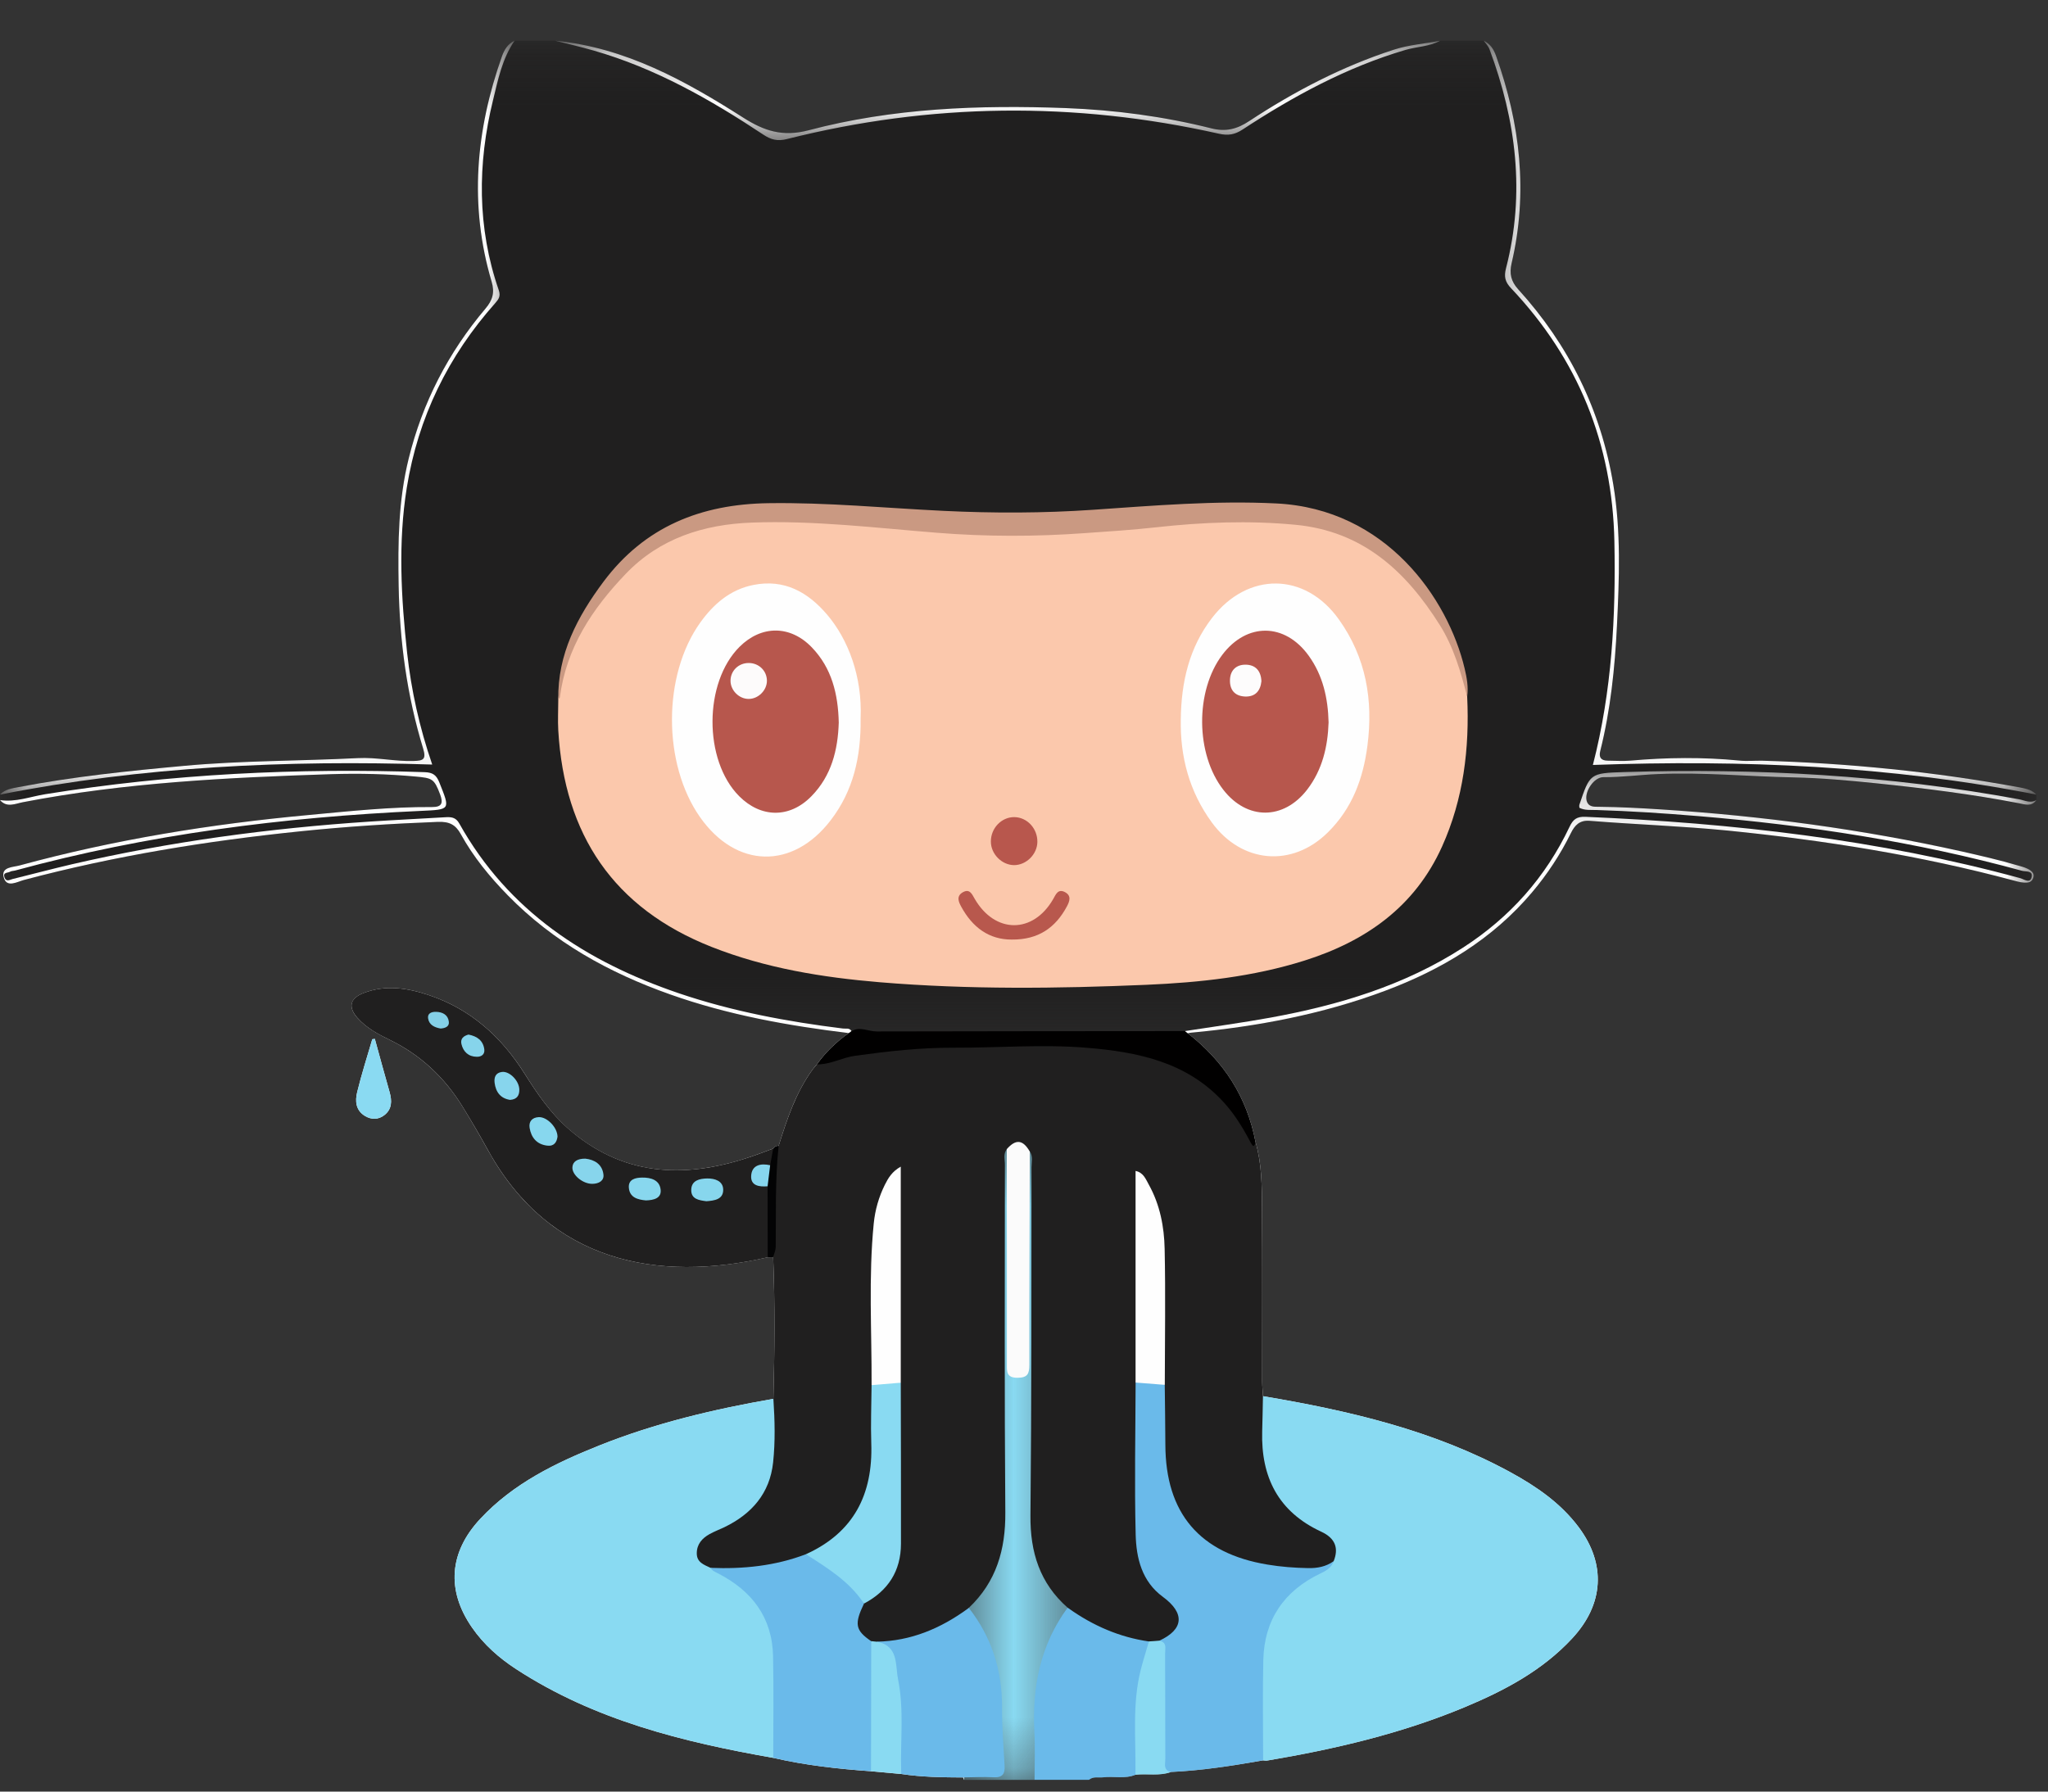
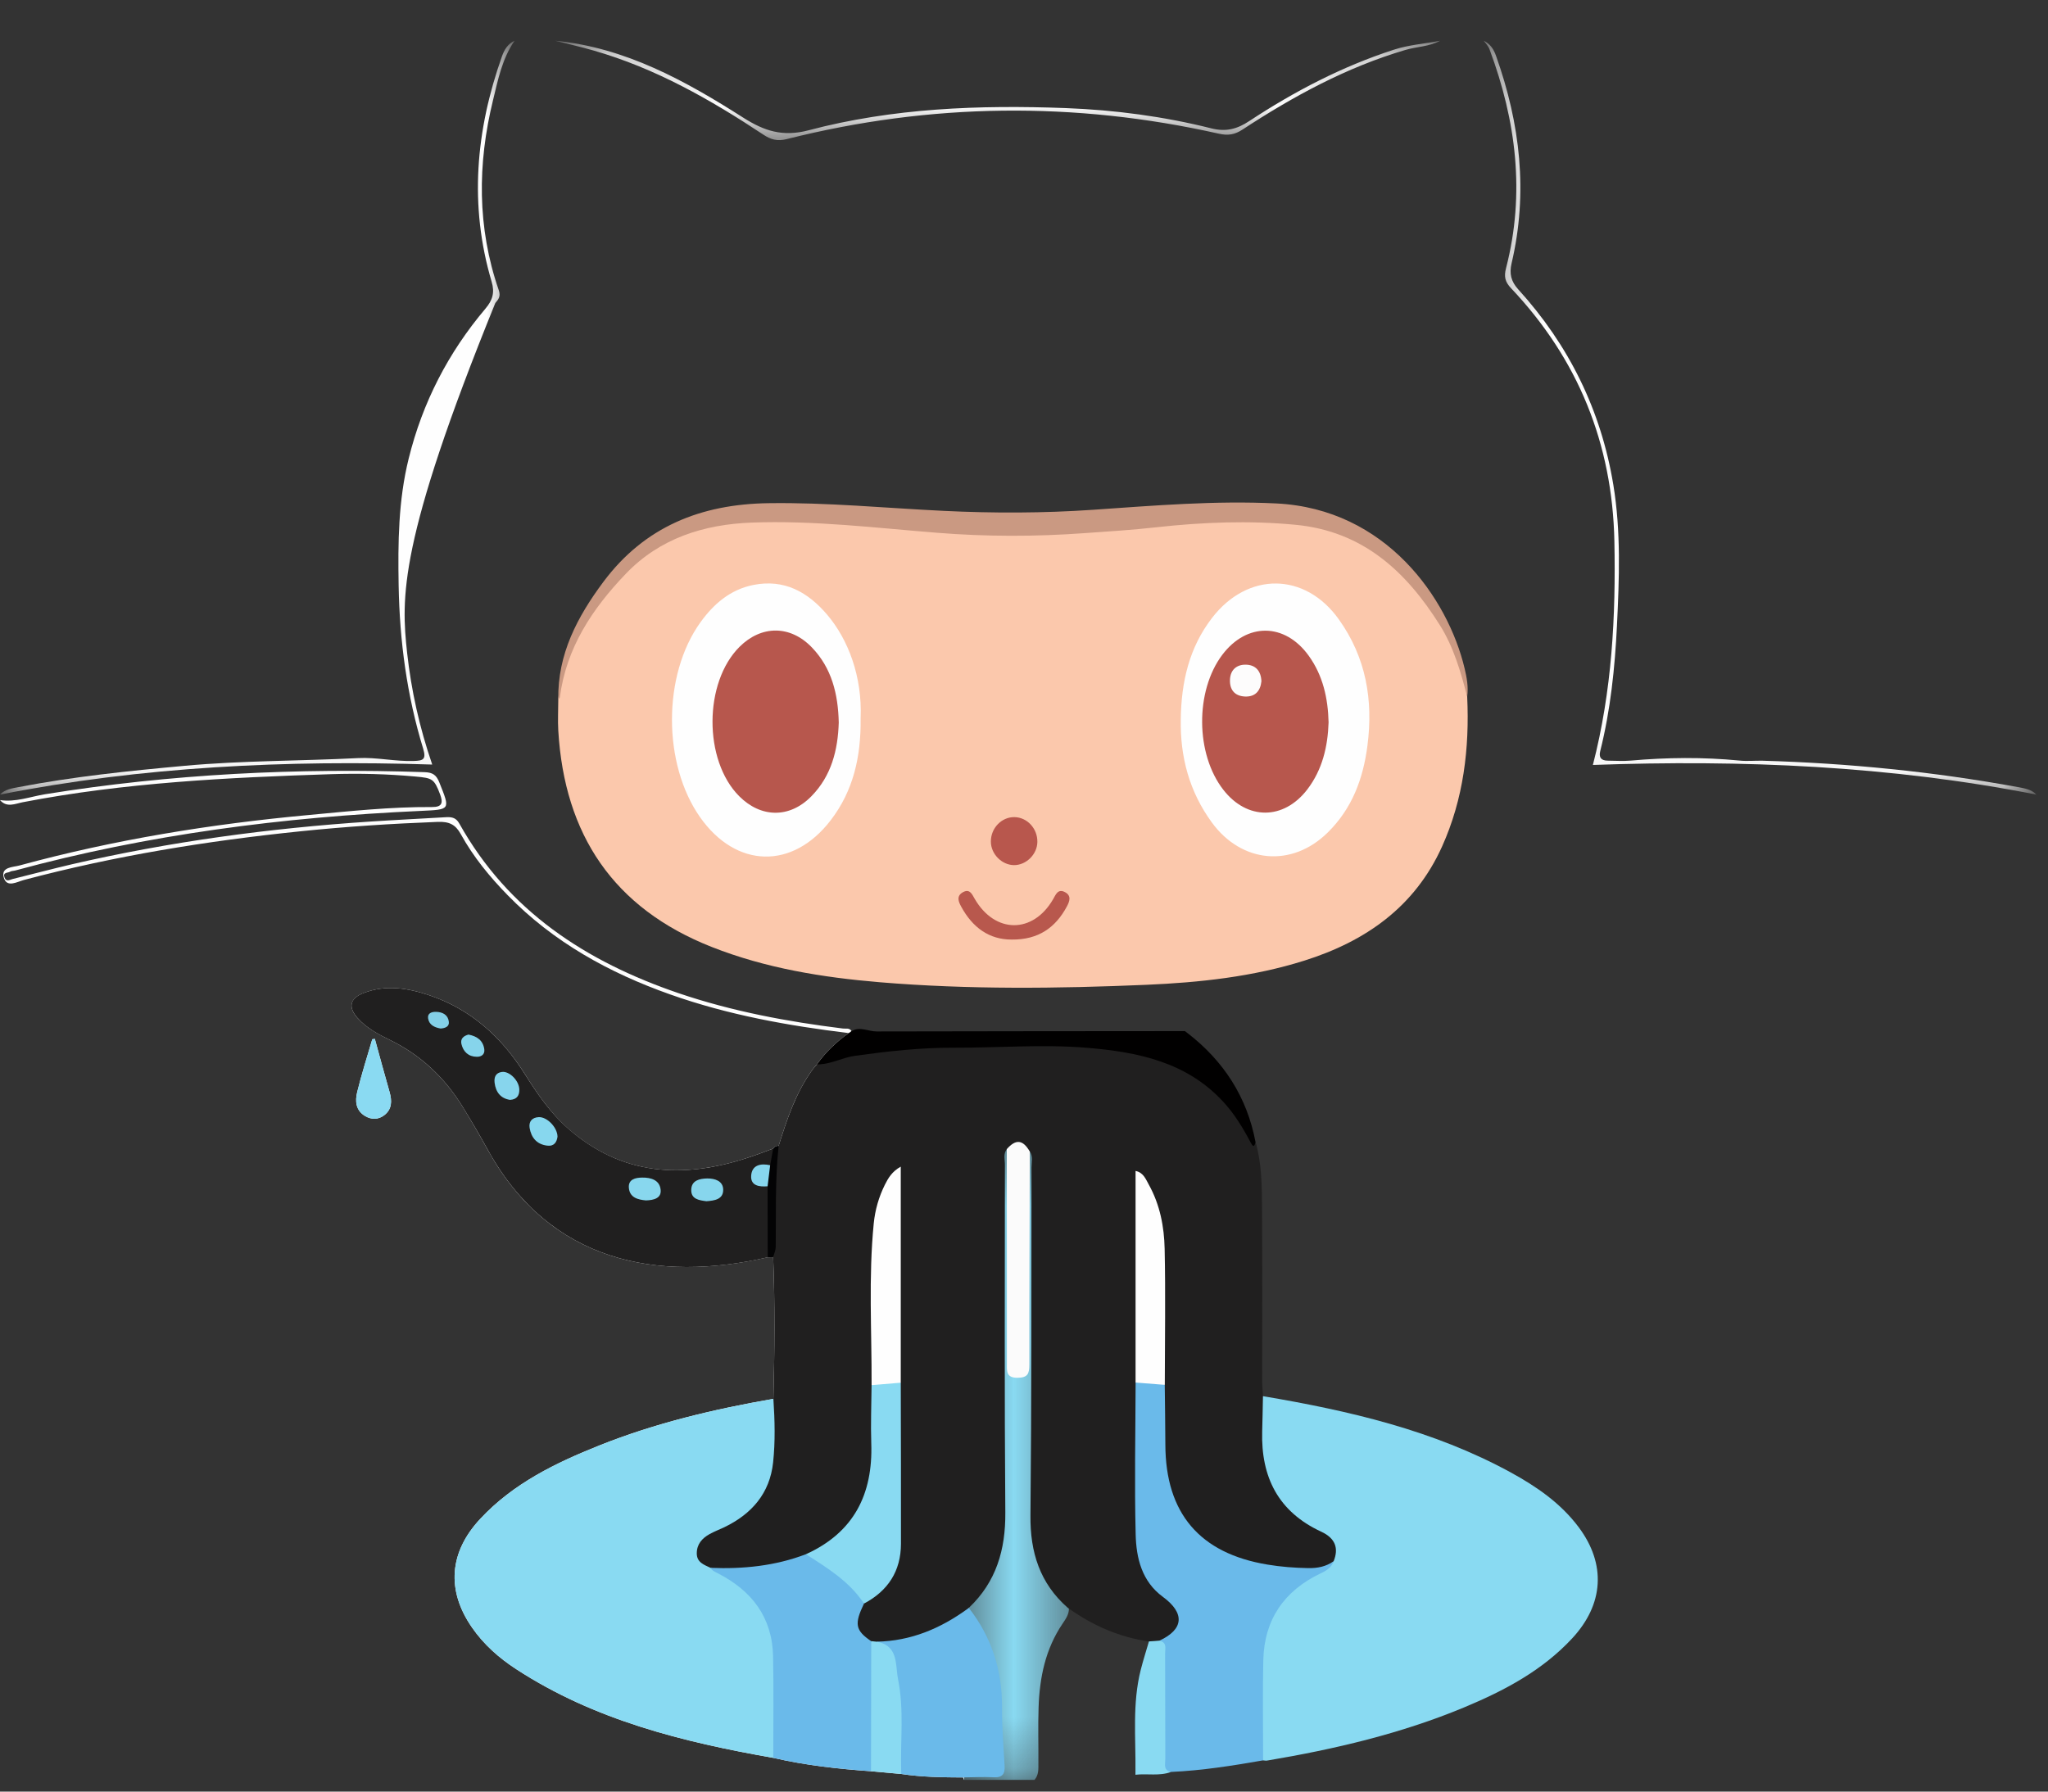
<svg xmlns="http://www.w3.org/2000/svg" xmlns:xlink="http://www.w3.org/1999/xlink" width="40" height="35" viewBox="0 0 40 35">
  <rect x="0" y="0" width="40" height="35" fill="#333333" stroke="none" />
  <defs>
    <polygon id="github-color-icon@3x-a" points="0 .23 39.773 .23 39.773 19.673 0 19.673" />
    <polygon id="github-color-icon@3x-c" points=".586 .177 19.091 .177 19.091 19.886 .586 19.886" />
    <polygon id="github-color-icon@3x-e" points=".343 .23 11.136 .23 11.136 14.957 .343 14.957" />
    <polygon id="github-color-icon@3x-g" points="0 .23 10.05 .23 10.05 14.957 0 14.957" />
    <polygon id="github-color-icon@3x-i" points=".505 .23 17.787 .23 17.787 2.171 .505 2.171" />
    <polygon id="github-color-icon@3x-k" points=".519 .396 2.582 .396 2.582 12.727 .519 12.727" />
  </defs>
  <g fill="none" fill-rule="evenodd">
    <g transform="translate(0 .566)">
      <mask id="github-color-icon@3x-b" fill="#fff">
        <use xlink:href="#github-color-icon@3x-a" />
      </mask>
-       <path fill="#201F1F" d="M39.773,14.957 L39.773,15.064 C39.681,15.199 39.547,15.148 39.433,15.126 C38.51,14.949 37.58,14.832 36.646,14.736 C36.11,14.681 35.57,14.632 35.032,14.622 C34.148,14.603 33.264,14.518 32.378,14.556 C32.025,14.571 31.673,14.619 31.319,14.616 C31.133,14.614 30.942,14.899 30.989,15.077 C31.024,15.203 31.136,15.195 31.229,15.195 C31.636,15.199 32.042,15.222 32.448,15.247 C34.422,15.374 36.376,15.636 38.307,16.067 C38.679,16.15 39.05,16.235 39.416,16.343 C39.5,16.369 39.588,16.386 39.661,16.442 C39.707,16.477 39.731,16.519 39.713,16.579 C39.696,16.634 39.66,16.668 39.599,16.675 C39.51,16.684 39.425,16.661 39.338,16.638 C37.502,16.146 35.635,15.848 33.746,15.661 C32.846,15.571 31.945,15.541 31.046,15.469 C30.851,15.454 30.756,15.557 30.68,15.712 C30.475,16.127 30.223,16.512 29.925,16.864 C29.149,17.783 28.156,18.379 27.044,18.792 C25.824,19.247 24.556,19.488 23.264,19.609 C23.242,19.61 23.22,19.614 23.199,19.62 L23.198,19.62 C23.184,19.624 23.168,19.628 23.153,19.632 L23.152,19.632 C23.129,19.639 23.107,19.644 23.082,19.647 C21.032,19.681 18.982,19.682 16.932,19.647 C16.854,19.646 16.774,19.635 16.695,19.631 C16.664,19.627 16.632,19.623 16.601,19.619 C16.592,19.618 16.585,19.617 16.576,19.616 C15.392,19.472 14.221,19.262 13.09,18.862 C11.897,18.439 10.811,17.839 9.919,16.926 C9.565,16.565 9.244,16.173 8.999,15.728 C8.897,15.541 8.771,15.482 8.552,15.49 C7.658,15.524 6.766,15.581 5.877,15.673 C4.049,15.86 2.241,16.153 0.463,16.626 C0.333,16.661 0.132,16.783 0.074,16.579 C0.014,16.369 0.251,16.377 0.38,16.342 C2.232,15.837 4.119,15.533 6.027,15.356 C6.83,15.281 7.631,15.195 8.437,15.201 C8.636,15.202 8.658,15.118 8.595,14.952 C8.48,14.646 8.444,14.634 8.114,14.604 C7.566,14.555 7.016,14.54 6.468,14.558 C4.45,14.623 2.434,14.723 0.445,15.106 C0.298,15.135 0.134,15.22 0,15.064 L0,14.957 C0.098,14.852 0.232,14.836 0.362,14.811 C1.433,14.606 2.514,14.494 3.599,14.394 C4.728,14.291 5.862,14.302 6.992,14.244 C7.355,14.225 7.714,14.312 8.079,14.3 C8.265,14.295 8.328,14.271 8.266,14.063 C7.947,13.023 7.805,11.958 7.786,10.87 C7.772,10.035 7.78,9.208 7.982,8.393 C8.252,7.298 8.755,6.322 9.481,5.463 C9.622,5.297 9.666,5.15 9.602,4.936 C9.16,3.445 9.292,1.978 9.806,0.53 C9.853,0.399 9.921,0.29 10.05,0.23 L10.847,0.23 C12.218,0.364 13.386,1.012 14.515,1.731 C14.927,1.993 15.289,2.112 15.791,1.98 C17.439,1.545 19.13,1.482 20.823,1.546 C21.778,1.583 22.728,1.708 23.657,1.941 C23.944,2.014 24.164,1.956 24.401,1.799 C25.283,1.218 26.213,0.732 27.224,0.405 C27.521,0.308 27.827,0.289 28.128,0.23 L28.979,0.23 C29.109,0.291 29.176,0.399 29.222,0.53 C29.691,1.852 29.849,3.198 29.523,4.578 C29.476,4.781 29.513,4.932 29.652,5.086 C30.643,6.176 31.27,7.448 31.51,8.903 C31.661,9.819 31.626,10.74 31.581,11.66 C31.541,12.484 31.456,13.302 31.255,14.105 C31.225,14.227 31.268,14.292 31.398,14.294 C31.549,14.295 31.701,14.306 31.85,14.293 C32.558,14.23 33.264,14.223 33.971,14.292 C34.12,14.308 34.272,14.292 34.422,14.295 C36.099,14.343 37.762,14.509 39.411,14.81 C39.54,14.835 39.675,14.852 39.773,14.957" mask="url(#github-color-icon@3x-b)" />
    </g>
    <g transform="translate(20.682 14.884)">
      <mask id="github-color-icon@3x-d" fill="#fff">
        <use xlink:href="#github-color-icon@3x-c" />
      </mask>
-       <path fill="#FEFEFE" d="M10.307,0.759 C10.342,0.885 10.454,0.877 10.547,0.877 C10.953,0.881 11.36,0.903 11.766,0.929 C13.74,1.056 15.694,1.317 17.626,1.748 C17.997,1.832 18.369,1.917 18.734,2.025 C18.818,2.051 18.906,2.068 18.979,2.124 C19.025,2.158 19.05,2.2 19.031,2.261 C19.014,2.316 18.978,2.35 18.918,2.357 C18.828,2.367 18.742,2.343 18.657,2.32 C16.821,1.827 14.953,1.531 13.064,1.342 C12.164,1.253 11.264,1.223 10.364,1.151 C10.169,1.136 10.074,1.239 9.998,1.394 C9.794,1.808 9.541,2.193 9.243,2.546 C8.468,3.465 7.473,4.06 6.362,4.475 C5.143,4.93 3.875,5.17 2.582,5.29 C2.56,5.292 2.538,5.296 2.517,5.302 C3.217,5.845 3.673,6.543 3.84,7.426 C3.963,7.846 3.963,8.278 3.967,8.708 C3.976,9.839 3.969,10.97 3.97,12.101 C3.97,12.198 3.98,12.295 3.986,12.391 C5.664,12.675 7.313,13.055 8.823,13.88 C9.329,14.157 9.801,14.481 10.155,14.955 C10.689,15.673 10.644,16.456 10.026,17.122 C9.439,17.755 8.697,18.145 7.917,18.47 C6.68,18.985 5.384,19.287 4.066,19.51 C4.041,19.515 4.014,19.508 3.988,19.506 C3.392,19.61 2.794,19.705 2.189,19.733 L2.188,19.733 C1.962,19.816 1.725,19.76 1.495,19.786 C1.291,19.871 1.076,19.812 0.867,19.837 C0.773,19.847 0.671,19.815 0.586,19.886 C0.622,19.727 0.756,19.764 0.858,19.757 C1.067,19.742 1.276,19.766 1.482,19.723 C1.487,19.723 1.491,19.722 1.495,19.721 C1.509,19.718 1.522,19.716 1.538,19.714 C1.704,19.691 1.873,19.713 2.038,19.697 C2.059,19.695 2.081,19.692 2.103,19.689 C2.129,19.684 2.154,19.679 2.18,19.672 C2.771,19.622 3.357,19.528 3.943,19.446 L3.945,19.446 C3.959,19.443 3.973,19.441 3.988,19.439 C4.913,19.312 5.818,19.099 6.711,18.825 C7.562,18.565 8.385,18.243 9.136,17.763 C9.571,17.485 9.965,17.162 10.235,16.706 C10.576,16.135 10.505,15.59 10.145,15.063 C9.785,14.535 9.264,14.198 8.716,13.902 C7.342,13.16 5.846,12.806 4.327,12.517 C4.222,12.497 4.106,12.495 4.019,12.431 C4.008,12.423 3.996,12.414 3.986,12.402 C3.968,12.384 3.952,12.361 3.938,12.334 C3.896,12.205 3.906,12.07 3.906,11.938 C3.906,11.088 3.899,10.238 3.908,9.387 C3.914,8.771 3.869,8.158 3.803,7.547 C3.803,7.543 3.802,7.537 3.801,7.533 C3.8,7.522 3.797,7.511 3.795,7.5 C3.63,6.67 3.233,5.972 2.573,5.428 C2.534,5.394 2.491,5.362 2.471,5.314 L2.471,5.314 C2.465,5.298 2.461,5.28 2.461,5.259 C3.018,5.172 3.577,5.097 4.132,4.996 C5.462,4.753 6.744,4.37 7.893,3.628 C8.807,3.038 9.506,2.255 9.972,1.27 C10.043,1.12 10.115,1.067 10.284,1.073 C13.156,1.195 16,1.515 18.781,2.273 C18.848,2.292 18.973,2.386 18.999,2.245 C19.023,2.121 18.883,2.147 18.809,2.127 C16.737,1.559 14.624,1.237 12.486,1.059 C11.824,1.004 11.162,0.961 10.498,0.94 C10.387,0.936 10.269,0.951 10.165,0.896 C10.165,0.873 10.16,0.854 10.165,0.838 C10.371,0.227 10.371,0.22 11.035,0.199 C13.627,0.118 16.203,0.259 18.758,0.732 C18.864,0.752 18.977,0.816 19.091,0.745 C18.999,0.881 18.865,0.83 18.751,0.808 C17.829,0.63 16.898,0.514 15.964,0.418 C15.428,0.363 14.888,0.314 14.35,0.303 C13.466,0.285 12.582,0.2 11.696,0.238 C11.343,0.252 10.992,0.301 10.637,0.298 C10.451,0.295 10.26,0.58 10.307,0.759" mask="url(#github-color-icon@3x-d)" />
    </g>
    <path fill="#FEFEFE" d="M7.609,21.334 C7.658,21.507 7.658,21.67 7.503,21.788 C7.389,21.874 7.257,21.878 7.13,21.802 C6.945,21.691 6.934,21.508 6.976,21.335 C7.061,20.987 7.171,20.646 7.271,20.303 C7.287,20.3 7.304,20.298 7.321,20.295 C7.416,20.642 7.51,20.988 7.609,21.334" />
    <path fill="#FEFEFE" d="M18.823,34.77 C18.821,34.754 18.818,34.739 18.814,34.724 C18.409,34.722 18.005,34.717 17.603,34.656 C17.406,34.638 17.209,34.621 17.012,34.603 C16.37,34.556 15.731,34.487 15.103,34.341 C13.337,34.031 11.611,33.604 10.082,32.608 C9.747,32.39 9.448,32.126 9.219,31.795 C8.714,31.066 8.774,30.32 9.381,29.671 C10.026,28.979 10.852,28.579 11.711,28.236 C12.805,27.799 13.947,27.529 15.105,27.328 C15.129,26.405 15.137,25.483 15.101,24.561 C15.065,24.561 15.029,24.562 14.994,24.562 C12.84,25.057 10.744,24.659 9.534,22.476 C9.372,22.182 9.203,21.892 9.027,21.607 C8.678,21.046 8.213,20.609 7.617,20.317 C7.385,20.204 7.158,20.083 6.983,19.888 C6.794,19.675 6.834,19.502 7.103,19.399 C7.531,19.234 7.957,19.3 8.375,19.44 C9.192,19.712 9.792,20.255 10.245,20.972 C10.491,21.363 10.749,21.743 11.097,22.049 C12.147,22.968 13.338,23.032 14.605,22.617 C14.772,22.563 14.936,22.498 15.102,22.438 C15.127,22.4 15.162,22.382 15.208,22.384 C15.371,21.861 15.544,21.343 15.871,20.893 C15.896,20.858 15.927,20.827 15.955,20.793 C16.126,20.552 16.336,20.352 16.577,20.182 C15.392,20.038 14.221,19.828 13.09,19.427 C11.897,19.005 10.811,18.405 9.919,17.492 C9.565,17.13 9.244,16.739 8.999,16.294 C8.896,16.107 8.772,16.048 8.552,16.056 C7.658,16.09 6.766,16.147 5.877,16.239 C4.049,16.426 2.241,16.719 0.463,17.192 C0.333,17.227 0.132,17.349 0.074,17.145 C0.014,16.935 0.251,16.943 0.38,16.908 C2.232,16.403 4.119,16.098 6.027,15.922 C6.83,15.847 7.631,15.761 8.437,15.766 C8.636,15.768 8.658,15.683 8.595,15.517 C8.48,15.213 8.444,15.2 8.114,15.17 C7.566,15.12 7.016,15.106 6.468,15.124 C4.45,15.189 2.433,15.288 0.445,15.672 C0.298,15.7 0.134,15.785 7.95454545e-05,15.63 C0.305,15.676 0.59,15.563 0.881,15.516 C3.339,15.119 5.812,14.999 8.297,15.085 C8.453,15.091 8.523,15.14 8.581,15.286 C8.797,15.827 8.803,15.814 8.21,15.842 C5.533,15.963 2.888,16.301 0.296,17.006 C0.263,17.015 0.222,17.013 0.193,17.031 C0.15,17.056 0.052,17.037 0.088,17.141 C0.122,17.236 0.19,17.187 0.243,17.173 C0.629,17.079 1.013,16.975 1.401,16.885 C3.319,16.441 5.264,16.18 7.228,16.05 C7.714,16.018 8.2,15.995 8.686,15.966 C8.805,15.959 8.9,15.959 8.972,16.09 C9.928,17.801 11.449,18.787 13.255,19.403 C14.298,19.757 15.374,19.958 16.464,20.093 C16.521,20.101 16.591,20.074 16.631,20.144 C16.621,20.157 16.612,20.171 16.601,20.185 C16.433,20.412 16.193,20.571 16.019,20.792 C16.006,20.807 15.994,20.822 15.984,20.837 C15.982,20.841 15.979,20.844 15.978,20.848 C15.696,21.264 15.463,21.701 15.345,22.194 C15.327,22.271 15.293,22.345 15.232,22.401 C15.223,22.409 15.214,22.416 15.204,22.424 C15.192,22.434 15.177,22.442 15.163,22.45 C15.15,22.458 15.137,22.466 15.124,22.473 C15.115,22.478 15.106,22.483 15.097,22.488 C15.095,22.489 15.094,22.489 15.092,22.49 C14.053,22.959 12.995,23.123 11.91,22.656 C11.3,22.392 10.821,21.967 10.456,21.415 C10.173,20.986 9.891,20.562 9.509,20.206 C9.005,19.734 8.421,19.455 7.738,19.376 C7.55,19.354 7.366,19.388 7.189,19.446 C6.936,19.529 6.905,19.681 7.092,19.881 C7.202,19.999 7.33,20.097 7.475,20.162 C8.366,20.565 8.953,21.262 9.402,22.104 C9.775,22.804 10.214,23.461 10.878,23.924 C11.523,24.374 12.244,24.605 13.035,24.66 C13.699,24.707 14.344,24.611 14.994,24.525 C15.004,24.523 15.015,24.523 15.025,24.521 C15.029,24.52 15.034,24.519 15.038,24.519 C15.061,24.524 15.083,24.532 15.1,24.545 C15.101,24.546 15.103,24.546 15.104,24.548 C15.122,24.561 15.135,24.578 15.146,24.601 C15.185,24.694 15.185,24.791 15.185,24.887 C15.187,25.59 15.187,26.293 15.185,26.997 C15.185,27.085 15.184,27.173 15.159,27.257 C15.144,27.291 15.127,27.319 15.106,27.34 C15.095,27.353 15.083,27.363 15.069,27.373 C14.988,27.431 14.878,27.437 14.78,27.456 C13.655,27.673 12.546,27.95 11.49,28.403 C10.763,28.714 10.062,29.071 9.499,29.65 C8.768,30.404 8.768,31.271 9.502,32.024 C10.195,32.736 11.069,33.137 11.982,33.47 C12.997,33.839 14.041,34.095 15.103,34.282 C15.116,34.284 15.129,34.287 15.142,34.288 C15.763,34.398 16.386,34.476 17.012,34.536 L17.015,34.536 C17.03,34.534 17.047,34.533 17.063,34.533 C17.229,34.531 17.39,34.575 17.554,34.586 C17.57,34.587 17.585,34.587 17.601,34.588 L17.613,34.588 C18.007,34.645 18.409,34.599 18.801,34.688 C18.813,34.696 18.821,34.704 18.825,34.715 C18.828,34.718 18.828,34.72 18.829,34.723 C18.833,34.737 18.832,34.754 18.823,34.77" />
    <g transform="translate(28.636 .566)">
      <mask id="github-color-icon@3x-f" fill="#fff">
        <use xlink:href="#github-color-icon@3x-e" />
      </mask>
      <path fill="#FEFEFE" d="M11.136,14.957 C8.28,14.395 5.392,14.273 2.475,14.378 C2.849,12.927 2.924,11.471 2.895,10.007 C2.856,8.104 2.188,6.45 0.878,5.066 C0.756,4.938 0.737,4.834 0.779,4.672 C1.155,3.213 0.977,1.795 0.458,0.402 C0.432,0.331 0.383,0.285 0.343,0.23 C0.472,0.291 0.54,0.399 0.585,0.53 C1.055,1.852 1.212,3.198 0.887,4.578 C0.84,4.781 0.877,4.932 1.016,5.086 C2.007,6.176 2.634,7.448 2.874,8.903 C3.025,9.819 2.99,10.74 2.945,11.66 C2.904,12.484 2.82,13.302 2.619,14.105 C2.588,14.227 2.631,14.292 2.762,14.294 C2.913,14.295 3.065,14.306 3.214,14.293 C3.922,14.23 4.627,14.223 5.335,14.292 C5.484,14.308 5.636,14.292 5.786,14.295 C7.462,14.343 9.125,14.509 10.774,14.81 C10.904,14.835 11.039,14.852 11.136,14.957" mask="url(#github-color-icon@3x-f)" />
    </g>
    <g transform="translate(0 .566)">
      <mask id="github-color-icon@3x-h" fill="#fff">
        <use xlink:href="#github-color-icon@3x-g" />
      </mask>
-       <path fill="#FEFEFE" d="M9.741,5.101 C9.783,5.22 9.74,5.278 9.674,5.354 C8.751,6.39 8.166,7.591 7.945,8.961 C7.772,10.037 7.835,11.115 7.952,12.192 C8.033,12.922 8.19,13.637 8.442,14.37 C5.59,14.279 2.779,14.41 7.95454545e-05,14.957 C0.098,14.852 0.232,14.836 0.362,14.811 C1.433,14.606 2.515,14.494 3.6,14.395 C4.728,14.291 5.862,14.302 6.992,14.244 C7.355,14.225 7.714,14.312 8.079,14.3 C8.265,14.295 8.328,14.271 8.266,14.063 C7.947,13.023 7.805,11.958 7.786,10.87 C7.771,10.035 7.78,9.208 7.982,8.393 C8.252,7.298 8.755,6.322 9.481,5.464 C9.622,5.297 9.666,5.15 9.602,4.935 C9.16,3.445 9.292,1.978 9.806,0.529 C9.853,0.399 9.921,0.29 10.05,0.23 C9.809,0.579 9.727,0.989 9.63,1.389 C9.324,2.634 9.318,3.877 9.741,5.101" mask="url(#github-color-icon@3x-h)" />
+       <path fill="#FEFEFE" d="M9.741,5.101 C9.783,5.22 9.74,5.278 9.674,5.354 C7.772,10.037 7.835,11.115 7.952,12.192 C8.033,12.922 8.19,13.637 8.442,14.37 C5.59,14.279 2.779,14.41 7.95454545e-05,14.957 C0.098,14.852 0.232,14.836 0.362,14.811 C1.433,14.606 2.515,14.494 3.6,14.395 C4.728,14.291 5.862,14.302 6.992,14.244 C7.355,14.225 7.714,14.312 8.079,14.3 C8.265,14.295 8.328,14.271 8.266,14.063 C7.947,13.023 7.805,11.958 7.786,10.87 C7.771,10.035 7.78,9.208 7.982,8.393 C8.252,7.298 8.755,6.322 9.481,5.464 C9.622,5.297 9.666,5.15 9.602,4.935 C9.16,3.445 9.292,1.978 9.806,0.529 C9.853,0.399 9.921,0.29 10.05,0.23 C9.809,0.579 9.727,0.989 9.63,1.389 C9.324,2.634 9.318,3.877 9.741,5.101" mask="url(#github-color-icon@3x-h)" />
    </g>
    <g transform="translate(10.34 .566)">
      <mask id="github-color-icon@3x-j" fill="#fff">
        <use xlink:href="#github-color-icon@3x-i" />
      </mask>
      <path fill="#FEFEFE" d="M17.787,0.23 C17.577,0.346 17.334,0.343 17.108,0.41 C15.961,0.748 14.924,1.312 13.93,1.964 C13.778,2.064 13.648,2.087 13.466,2.046 C10.646,1.412 7.831,1.445 5.028,2.151 C4.844,2.197 4.716,2.163 4.567,2.063 C3.533,1.377 2.46,0.767 1.256,0.422 C1.008,0.35 0.757,0.294 0.505,0.23 C1.878,0.364 3.045,1.012 4.174,1.731 C4.585,1.993 4.948,2.112 5.45,1.98 C7.098,1.544 8.788,1.482 10.482,1.546 C11.437,1.583 12.387,1.708 13.316,1.941 C13.603,2.014 13.823,1.956 14.06,1.799 C14.942,1.218 15.873,0.732 16.883,0.405 C17.18,0.308 17.486,0.289 17.787,0.23" mask="url(#github-color-icon@3x-j)" />
    </g>
    <g transform="translate(18.295 22.043)">
      <mask id="github-color-icon@3x-l" fill="#fff">
        <use xlink:href="#github-color-icon@3x-k" />
      </mask>
      <path fill="#89DAF2" d="M2.582,9.381 C2.585,9.496 2.518,9.587 2.458,9.677 C2.123,10.172 2.009,10.73 1.99,11.312 C1.977,11.674 1.989,12.037 1.986,12.4 C1.986,12.514 1.995,12.632 1.91,12.728 L0.527,12.728 C0.526,12.712 0.523,12.697 0.519,12.681 C0.523,12.678 0.526,12.674 0.53,12.671 C0.67,12.552 0.842,12.604 1,12.6 C1.16,12.596 1.263,12.546 1.245,12.372 C1.184,11.776 1.246,11.171 1.118,10.579 C1.046,10.248 0.922,9.939 0.737,9.653 C0.685,9.573 0.617,9.498 0.606,9.399 C0.605,9.395 0.605,9.39 0.605,9.384 C0.604,9.371 0.604,9.357 0.605,9.343 C0.627,9.253 0.686,9.186 0.743,9.119 C1.098,8.701 1.246,8.218 1.244,7.672 C1.239,5.422 1.242,3.172 1.242,0.922 C1.242,0.807 1.233,0.691 1.253,0.578 C1.266,0.502 1.255,0.394 1.377,0.396 C1.381,0.396 1.385,0.396 1.39,0.396 C1.39,0.397 1.391,0.398 1.391,0.398 C1.485,0.521 1.462,0.667 1.462,0.805 C1.465,1.991 1.461,3.177 1.468,4.362 C1.469,4.493 1.39,4.726 1.599,4.725 C1.779,4.725 1.715,4.503 1.715,4.375 C1.721,3.206 1.717,2.038 1.72,0.871 C1.72,0.731 1.698,0.585 1.786,0.459 C1.797,0.455 1.806,0.453 1.815,0.451 L1.816,0.451 C1.911,0.439 1.908,0.532 1.923,0.592 C1.951,0.714 1.939,0.839 1.939,0.963 C1.94,3.193 1.949,5.422 1.934,7.653 C1.93,8.233 2.065,8.735 2.467,9.158 C2.516,9.209 2.557,9.267 2.577,9.337 C2.579,9.345 2.581,9.353 2.581,9.361 C2.582,9.368 2.582,9.375 2.582,9.381" mask="url(#github-color-icon@3x-l)" />
    </g>
-     <path fill="#6ABAEA" d="M22.36,32.614 C22.227,33.159 22.255,33.712 22.252,34.265 C22.251,34.377 22.265,34.493 22.219,34.598 C22.209,34.623 22.194,34.647 22.177,34.671 C21.973,34.756 21.758,34.697 21.548,34.721 C21.455,34.732 21.352,34.699 21.268,34.77 L20.206,34.77 C20.206,34.453 20.219,34.137 20.202,33.82 C20.158,32.944 20.323,32.128 20.852,31.407 C20.86,31.404 20.868,31.404 20.876,31.404 C20.951,31.397 21.014,31.435 21.073,31.474 C21.438,31.715 21.838,31.867 22.26,31.971 C22.331,31.988 22.412,31.997 22.456,32.066 C22.459,32.072 22.462,32.077 22.466,32.084 L22.466,32.085 C22.468,32.089 22.47,32.096 22.473,32.102 C22.487,32.283 22.402,32.445 22.36,32.614" />
    <path fill="#FBC8AC" d="M28.656,13.61 C28.703,14.621 28.584,15.608 28.165,16.538 C27.634,17.716 26.674,18.389 25.474,18.767 C24.469,19.083 23.432,19.194 22.388,19.239 C20.653,19.313 18.918,19.333 17.185,19.189 C16.064,19.095 14.957,18.916 13.902,18.5 C11.981,17.743 11.024,16.304 10.904,14.273 C10.892,14.07 10.904,13.866 10.904,13.662 C11.019,12.468 11.653,11.571 12.55,10.834 C13.16,10.334 13.897,10.174 14.658,10.136 C15.65,10.087 16.638,10.184 17.625,10.271 C18.886,10.383 20.145,10.423 21.412,10.309 C22.564,10.204 23.719,10.081 24.881,10.13 C25.824,10.171 26.682,10.442 27.36,11.124 C28.046,11.814 28.563,12.605 28.656,13.61" />
    <path fill="#CA9982" d="M28.656,13.61 C28.53,13.124 28.392,12.642 28.122,12.212 C27.461,11.16 26.617,10.377 25.302,10.252 C24.392,10.165 23.488,10.201 22.582,10.301 C22.118,10.353 21.652,10.382 21.186,10.415 C20.224,10.485 19.26,10.485 18.301,10.408 C17.096,10.312 15.894,10.164 14.684,10.209 C13.746,10.244 12.887,10.515 12.222,11.21 C11.57,11.89 11.06,12.655 10.935,13.621 C10.933,13.636 10.914,13.649 10.904,13.662 C10.89,12.778 11.276,12.049 11.787,11.364 C12.593,10.286 13.692,9.849 15.007,9.83 C16.151,9.813 17.287,9.925 18.428,9.98 C19.399,10.027 20.374,10.026 21.348,9.959 C22.54,9.877 23.732,9.776 24.928,9.835 C27.072,9.941 28.28,11.688 28.606,13.059 C28.649,13.239 28.682,13.422 28.656,13.61" />
    <path fill="#010000" d="M24.485,22.431 C24.472,22.429 24.455,22.423 24.434,22.412 C24.362,22.376 24.329,22.293 24.292,22.223 C23.733,21.179 22.807,20.735 21.68,20.594 C20.613,20.46 19.544,20.541 18.475,20.547 C17.811,20.552 17.15,20.611 16.499,20.749 C16.378,20.775 16.26,20.816 16.141,20.847 C16.087,20.861 16.017,20.902 15.978,20.848 C15.968,20.835 15.96,20.818 15.955,20.794 C16.126,20.553 16.336,20.352 16.577,20.182 C16.595,20.168 16.613,20.156 16.631,20.144 C16.795,20.047 16.958,20.15 17.121,20.15 C19.129,20.145 21.135,20.145 23.143,20.143 C23.161,20.157 23.18,20.172 23.198,20.186 L23.199,20.186 C23.899,20.729 24.355,21.428 24.522,22.311 C24.528,22.366 24.556,22.448 24.485,22.431" />
    <path fill="#201F1F" d="M26.064,30.558 C26.036,30.581 26.007,30.6 25.977,30.617 L25.977,30.618 C25.911,30.655 25.84,30.677 25.764,30.689 C25.764,30.689 25.762,30.689 25.761,30.69 C25.724,30.696 25.686,30.698 25.648,30.7 C24.946,30.715 24.274,30.613 23.664,30.238 C23.006,29.831 22.702,29.225 22.684,28.468 C22.672,27.995 22.68,27.522 22.682,27.049 L22.682,27.037 C22.682,27.029 22.682,27.022 22.681,27.014 C22.67,26.217 22.68,25.421 22.676,24.626 C22.673,24.216 22.617,23.814 22.477,23.428 C22.435,23.315 22.404,23.193 22.261,23.08 C22.242,24.4 22.265,25.687 22.249,26.972 L22.249,27.014 C22.252,27.943 22.247,28.871 22.252,29.799 C22.256,30.359 22.396,30.853 22.867,31.227 C23.218,31.506 23.134,31.881 22.715,32.081 C22.7,32.088 22.684,32.096 22.667,32.102 C22.661,32.104 22.655,32.106 22.649,32.107 C22.584,32.12 22.522,32.118 22.466,32.085 L22.466,32.084 C22.457,32.079 22.448,32.073 22.439,32.067 C21.865,31.984 21.348,31.759 20.877,31.424 C20.869,31.42 20.86,31.413 20.852,31.407 C20.308,30.928 20.119,30.322 20.126,29.606 C20.149,27.34 20.144,25.073 20.146,22.806 C20.146,22.703 20.18,22.594 20.114,22.496 C20.113,22.496 20.112,22.495 20.111,22.495 C19.978,22.399 19.835,22.39 19.686,22.441 C19.679,22.444 19.671,22.447 19.664,22.449 C19.59,22.544 19.628,22.654 19.627,22.756 C19.626,25.02 19.617,27.282 19.635,29.546 C19.641,30.273 19.459,30.903 18.922,31.411 C18.916,31.422 18.909,31.432 18.901,31.443 C18.706,31.719 18.398,31.83 18.103,31.949 C17.846,32.052 17.576,32.124 17.295,32.132 C17.261,32.132 17.226,32.132 17.19,32.132 C17.169,32.131 17.148,32.13 17.127,32.128 C17.103,32.127 17.08,32.125 17.057,32.121 C17.043,32.118 17.03,32.116 17.015,32.111 C17.008,32.109 17.001,32.108 16.995,32.105 C16.631,31.878 16.591,31.673 16.84,31.277 C16.843,31.274 16.845,31.27 16.847,31.266 L16.847,31.265 C17.409,30.938 17.537,30.42 17.526,29.814 C17.508,28.882 17.517,27.95 17.523,27.018 L17.523,26.98 C17.511,25.672 17.526,24.362 17.514,23.009 C17.363,23.119 17.325,23.238 17.286,23.351 C17.154,23.723 17.1,24.109 17.098,24.5 C17.091,25.342 17.104,26.183 17.092,27.025 L17.092,27.054 C17.089,27.523 17.1,27.992 17.088,28.46 C17.06,29.367 16.646,30.02 15.829,30.398 C15.822,30.401 15.816,30.404 15.809,30.407 C15.793,30.414 15.776,30.421 15.76,30.428 C15.21,30.651 14.64,30.727 14.055,30.697 C14.015,30.695 13.973,30.692 13.933,30.689 C13.921,30.688 13.911,30.687 13.899,30.686 C13.727,30.641 13.58,30.558 13.56,30.362 C13.538,30.152 13.654,30.01 13.826,29.911 C13.972,29.827 14.129,29.764 14.274,29.679 C14.774,29.385 15.031,28.953 15.027,28.37 C15.027,28.122 15.026,27.874 15.028,27.627 C15.03,27.54 15.022,27.449 15.07,27.373 C15.078,27.357 15.09,27.343 15.105,27.328 C15.129,26.405 15.137,25.483 15.101,24.56 C15.101,24.556 15.101,24.55 15.101,24.544 C15.089,24.355 15.079,24.165 15.074,23.976 C15.069,23.801 15.066,23.626 15.07,23.451 C15.074,23.183 15.09,22.915 15.125,22.647 C15.131,22.608 15.136,22.57 15.143,22.532 C15.144,22.521 15.145,22.51 15.148,22.5 C15.15,22.483 15.156,22.466 15.163,22.45 C15.175,22.426 15.19,22.405 15.208,22.384 C15.372,21.861 15.544,21.343 15.871,20.893 C15.897,20.858 15.927,20.827 15.955,20.794 C15.976,20.794 15.998,20.794 16.019,20.792 C16.256,20.777 16.468,20.657 16.704,20.625 C17.342,20.537 17.98,20.465 18.624,20.468 C19.488,20.471 20.352,20.398 21.216,20.468 C22.219,20.55 23.179,20.744 23.899,21.532 C24.115,21.768 24.28,22.04 24.428,22.322 C24.448,22.359 24.464,22.38 24.477,22.385 C24.496,22.39 24.51,22.366 24.522,22.31 C24.645,22.729 24.645,23.163 24.649,23.592 C24.657,24.723 24.652,25.854 24.652,26.986 C24.652,27.082 24.662,27.178 24.668,27.275 C24.681,27.288 24.692,27.302 24.701,27.316 C24.751,27.392 24.743,27.484 24.744,27.573 C24.747,27.811 24.734,28.049 24.747,28.287 C24.78,28.91 25.054,29.398 25.595,29.724 C25.723,29.801 25.866,29.853 25.98,29.955 C26.185,30.142 26.211,30.326 26.064,30.558" />
    <path fill="#89DAF2" d="M30.707,32.006 C30.121,32.638 29.378,33.029 28.599,33.354 C27.362,33.869 26.066,34.172 24.749,34.394 C24.723,34.399 24.695,34.392 24.669,34.39 C24.651,34.371 24.637,34.351 24.627,34.33 C24.596,34.264 24.598,34.189 24.597,34.116 C24.595,33.533 24.597,32.95 24.596,32.368 C24.596,31.783 25.041,30.93 25.761,30.69 C25.762,30.69 25.764,30.69 25.764,30.689 C25.783,30.683 25.801,30.677 25.819,30.672 C25.917,30.645 25.985,30.576 26.048,30.499 C26.149,30.248 26.083,30.052 25.808,29.924 C24.967,29.535 24.627,28.858 24.652,27.963 C24.659,27.737 24.662,27.512 24.667,27.286 L24.667,27.275 C26.346,27.559 27.995,27.939 29.505,28.764 C30.011,29.041 30.483,29.365 30.836,29.838 C31.372,30.557 31.325,31.34 30.707,32.006" />
    <path fill="#6ABAEA" d="M26.047,30.5 C26.031,30.548 26.007,30.586 25.976,30.617 L25.976,30.618 C25.926,30.67 25.861,30.706 25.787,30.74 C25.081,31.078 24.694,31.64 24.674,32.427 C24.659,33.059 24.67,33.691 24.67,34.323 L24.67,34.39 C24.074,34.494 23.476,34.589 22.871,34.616 L22.87,34.616 C22.793,34.626 22.748,34.611 22.72,34.58 C22.671,34.528 22.683,34.429 22.68,34.355 C22.663,33.993 22.677,33.632 22.672,33.269 C22.668,32.881 22.691,32.492 22.649,32.107 C22.647,32.088 22.645,32.07 22.643,32.052 C23.122,31.831 23.146,31.514 22.713,31.196 C22.301,30.894 22.192,30.438 22.181,29.976 C22.156,28.988 22.177,27.998 22.18,27.009 C22.203,26.994 22.227,26.982 22.25,26.972 C22.4,26.905 22.542,26.938 22.682,27.013 C22.704,27.026 22.727,27.04 22.749,27.054 C22.753,27.443 22.76,27.832 22.761,28.221 C22.764,29.562 23.431,30.346 24.754,30.565 C25.016,30.609 25.28,30.629 25.546,30.634 C25.731,30.638 25.896,30.606 26.047,30.5" />
    <path fill="#89DAF2" d="M22.87 34.617C22.644 34.701 22.407 34.644 22.176 34.671 22.177 34.648 22.177 34.627 22.177 34.605 22.184 33.943 22.114 33.276 22.28 32.622 22.327 32.436 22.386 32.252 22.44 32.067 22.445 32.066 22.451 32.066 22.456 32.065 22.519 32.062 22.581 32.056 22.643 32.051 22.674 32.058 22.698 32.068 22.716 32.081 22.783 32.132 22.756 32.227 22.756 32.305 22.76 32.991 22.757 33.675 22.76 34.361 22.76 34.432 22.736 34.519 22.785 34.573 22.802 34.593 22.829 34.608 22.87 34.617M15.176 34.015C15.174 34.107 15.188 34.205 15.142 34.288 15.132 34.306 15.119 34.324 15.103 34.341 13.336 34.031 11.611 33.604 10.082 32.608 9.747 32.39 9.448 32.126 9.219 31.794 8.714 31.066 8.774 30.32 9.381 29.671 10.026 28.979 10.852 28.579 11.711 28.236 12.805 27.8 13.947 27.528 15.105 27.328 15.106 27.333 15.106 27.336 15.106 27.34 15.133 27.75 15.143 28.162 15.1 28.568 15.036 29.173 14.682 29.577 14.146 29.836 14.051 29.881 13.952 29.918 13.86 29.969 13.714 30.05 13.61 30.165 13.609 30.343 13.607 30.524 13.752 30.569 13.878 30.629 13.94 30.649 13.999 30.671 14.056 30.697 14.754 30.997 15.175 31.637 15.177 32.423 15.178 32.953 15.179 33.484 15.176 34.015" />
    <path fill="#201F1F" d="M15.125,22.647 C15.112,22.682 15.094,22.716 15.076,22.75 C15.071,22.756 15.066,22.764 15.058,22.768 C15.051,22.771 15.046,22.773 15.041,22.776 C15.036,22.778 15.031,22.78 15.027,22.782 C14.719,22.923 14.714,22.936 14.977,23.152 C14.982,23.156 14.988,23.161 14.993,23.165 C15,23.17 15.008,23.176 15.014,23.181 C15.034,23.197 15.042,23.226 15.051,23.25 C15.06,23.318 15.065,23.384 15.07,23.451 C15.079,23.626 15.077,23.802 15.074,23.976 C15.072,24.108 15.069,24.241 15.07,24.372 C15.07,24.426 15.054,24.475 15.025,24.521 C15.015,24.535 15.006,24.549 14.994,24.563 C12.84,25.057 10.744,24.658 9.535,22.476 C9.373,22.182 9.203,21.892 9.027,21.607 C8.678,21.045 8.214,20.609 7.617,20.317 C7.385,20.205 7.157,20.083 6.984,19.888 C6.794,19.675 6.833,19.502 7.102,19.399 C7.53,19.234 7.957,19.3 8.375,19.44 C9.191,19.712 9.793,20.256 10.244,20.972 C10.491,21.363 10.749,21.743 11.098,22.048 C12.148,22.968 13.339,23.032 14.605,22.617 C14.773,22.563 14.937,22.499 15.102,22.438 C15.11,22.449 15.118,22.461 15.124,22.473 C15.134,22.493 15.14,22.513 15.142,22.531 C15.148,22.572 15.14,22.61 15.125,22.647" />
    <path fill="#6ABAEA" d="M17.099 34.282C17.099 34.368 17.102 34.456 17.063 34.533 17.05 34.558 17.034 34.581 17.012 34.602 16.37 34.557 15.731 34.487 15.103 34.341L15.103 34.282C15.103 33.639 15.112 32.997 15.099 32.355 15.083 31.593 14.682 31.074 14.021 30.736 13.991 30.719 13.96 30.707 13.933 30.689 13.911 30.674 13.893 30.656 13.878 30.629 14.515 30.655 15.139 30.592 15.74 30.363 15.77 30.374 15.799 30.386 15.829 30.398 16.264 30.575 16.639 30.823 16.848 31.265L16.848 31.265C16.857 31.285 16.866 31.306 16.875 31.327 16.682 31.728 16.705 31.85 17.016 32.062 17.033 32.081 17.047 32.101 17.057 32.121 17.101 32.202 17.099 32.294 17.1 32.385 17.102 33.017 17.103 33.649 17.099 34.282M19.399 34.72C19.209 34.71 19.018 34.721 18.829 34.723 18.824 34.724 18.819 34.724 18.815 34.724 18.41 34.722 18.005 34.717 17.603 34.656 17.582 34.634 17.566 34.61 17.555 34.586 17.509 34.491 17.526 34.383 17.522 34.28 17.506 33.833 17.551 33.384 17.482 32.938 17.438 32.645 17.406 32.351 17.19 32.131 17.17 32.111 17.148 32.09 17.125 32.071 17.791 32.059 18.371 31.813 18.9 31.428 18.908 31.422 18.916 31.417 18.922 31.411 19.368 31.981 19.574 32.63 19.571 33.353 19.57 33.731 19.598 34.111 19.621 34.489 19.632 34.659 19.577 34.731 19.399 34.72" />
    <path fill="#89DAF2" d="M17.601,34.588 C17.602,34.611 17.602,34.633 17.603,34.656 C17.406,34.638 17.209,34.62 17.012,34.602 L17.012,34.535 C17.013,33.727 17.015,32.919 17.016,32.111 L17.016,32.061 C17.052,32.065 17.088,32.069 17.125,32.072 C17.193,32.084 17.249,32.104 17.295,32.131 C17.537,32.269 17.492,32.575 17.541,32.811 C17.659,33.397 17.584,33.994 17.601,34.588" />
    <path fill="#8ADAF2" d="M7.503,21.788 C7.389,21.874 7.257,21.877 7.13,21.802 C6.945,21.691 6.934,21.508 6.977,21.335 C7.06,20.988 7.171,20.646 7.271,20.302 C7.288,20.3 7.304,20.298 7.321,20.296 C7.417,20.642 7.51,20.989 7.609,21.334 C7.658,21.507 7.658,21.671 7.503,21.788" />
    <path fill="#030304" d="M15.208,22.384 C15.206,22.397 15.204,22.411 15.204,22.423 C15.138,23.067 15.158,23.714 15.151,24.359 C15.15,24.422 15.123,24.484 15.104,24.548 C15.103,24.552 15.102,24.556 15.101,24.561 C15.065,24.561 15.029,24.562 14.994,24.562 L14.994,24.525 C14.994,24.075 14.992,23.625 14.992,23.174 C14.987,23.166 14.983,23.159 14.978,23.152 C14.898,23.017 14.936,22.897 15.027,22.782 C15.032,22.776 15.037,22.769 15.042,22.764 C15.059,22.672 15.076,22.581 15.092,22.489 C15.095,22.473 15.099,22.455 15.102,22.438 C15.127,22.4 15.162,22.382 15.208,22.384" />
    <path fill="#FBFBFB" d="M19.664,22.449 C19.84,22.248 19.978,22.262 20.113,22.496 C20.11,23.885 20.102,25.273 20.104,26.662 C20.104,26.834 20.074,26.914 19.875,26.916 C19.651,26.917 19.666,26.79 19.666,26.642 C19.667,25.245 19.665,23.847 19.664,22.449" />
    <path fill="#FEFEFE" d="M16.809 14.035C16.818 14.789 16.664 15.45 16.227 16.021 15.483 16.994 14.377 16.967 13.672 15.963 12.943 14.924 12.938 13.189 13.68 12.158 13.936 11.802 14.261 11.517 14.716 11.427 15.324 11.307 15.782 11.57 16.156 12.009 16.564 12.489 16.844 13.214 16.809 14.035M23.062 14.049C23.072 13.329 23.222 12.654 23.676 12.067 24.371 11.168 25.49 11.174 26.15 12.101 26.678 12.841 26.824 13.672 26.708 14.565 26.624 15.214 26.409 15.794 25.933 16.263 25.233 16.953 24.251 16.867 23.667 16.065 23.228 15.462 23.048 14.785 23.062 14.049" />
    <path fill="#B8584D" d="M19.761,18.355 C19.317,18.357 18.994,18.117 18.774,17.713 C18.722,17.617 18.675,17.51 18.8,17.434 C18.938,17.353 18.983,17.465 19.037,17.559 C19.433,18.243 20.176,18.246 20.569,17.566 C20.622,17.473 20.664,17.355 20.803,17.43 C20.931,17.5 20.89,17.609 20.838,17.707 C20.615,18.124 20.279,18.36 19.761,18.355" />
    <path fill="#B8574D" d="M19.81,15.963 C20.061,15.965 20.266,16.186 20.261,16.45 C20.257,16.69 20.043,16.902 19.804,16.901 C19.566,16.898 19.354,16.684 19.353,16.443 C19.35,16.18 19.56,15.961 19.81,15.963" />
    <path fill="#89DAF2" d="M16.875,31.327 C16.591,30.896 16.162,30.632 15.74,30.363 C16.675,29.94 17.051,29.193 17.017,28.196 C17.004,27.818 17.02,27.439 17.023,27.06 C17.206,26.968 17.392,26.904 17.593,27.011 C17.595,28.061 17.599,29.109 17.597,30.158 C17.596,30.692 17.344,31.079 16.875,31.327" />
    <path fill="#FEFEFE" d="M17.593 27.012C17.403 27.027 17.212 27.044 17.023 27.06 17.028 26.008 16.961 24.955 17.065 23.904 17.091 23.638 17.164 23.383 17.283 23.144 17.348 23.014 17.423 22.886 17.593 22.791L17.593 27.012zM22.75 27.054C22.56 27.039 22.369 27.024 22.179 27.009L22.179 22.875C22.334 22.906 22.379 23.038 22.439 23.145 22.655 23.534 22.738 23.964 22.747 24.397 22.766 25.282 22.751 26.168 22.75 27.054" />
    <path fill="#87D7EE" d="M10.889,22.206 C10.875,22.308 10.826,22.397 10.69,22.381 C10.486,22.358 10.375,22.225 10.344,22.034 C10.324,21.912 10.391,21.83 10.523,21.824 C10.683,21.817 10.886,22.022 10.889,22.206" />
-     <path fill="#87D5EC" d="M11.432,22.635 C11.607,22.654 11.762,22.741 11.786,22.945 C11.801,23.067 11.696,23.125 11.572,23.127 C11.384,23.131 11.168,22.952 11.18,22.801 C11.187,22.694 11.273,22.634 11.432,22.635" />
    <path fill="#88D7EE" d="M12.615,23.451 C12.463,23.436 12.296,23.4 12.282,23.2 C12.271,23.037 12.413,23.006 12.541,23.005 C12.712,23.002 12.882,23.051 12.903,23.24 C12.922,23.408 12.772,23.446 12.615,23.451" />
    <path fill="#87D6ED" d="M13.797,23.467 C13.654,23.448 13.493,23.428 13.501,23.238 C13.508,23.059 13.664,23.025 13.811,23.022 C13.962,23.02 14.121,23.07 14.125,23.238 C14.129,23.432 13.954,23.455 13.797,23.467" />
    <path fill="#87D5ED" d="M9.963,21.487 C9.781,21.46 9.683,21.339 9.66,21.152 C9.648,21.046 9.678,20.957 9.805,20.941 C9.953,20.923 10.142,21.115 10.143,21.288 C10.144,21.398 10.1,21.477 9.963,21.487" />
    <path fill="#86D4EB" d="M9.15,20.211 C9.32,20.244 9.436,20.328 9.459,20.499 C9.472,20.599 9.401,20.647 9.312,20.645 C9.149,20.643 9.048,20.547 9.012,20.395 C8.988,20.287 9.059,20.236 9.15,20.211" />
    <path fill="#87D6EE" d="M15.042,22.764 C15.025,22.9 15.009,23.038 14.992,23.175 C14.831,23.188 14.659,23.167 14.671,22.97 C14.684,22.76 14.856,22.721 15.042,22.764" />
    <path fill="#84D0E7" d="M8.606,20.093 C8.488,20.073 8.38,20.023 8.361,19.894 C8.346,19.793 8.432,19.764 8.52,19.767 C8.646,19.771 8.75,19.826 8.766,19.958 C8.78,20.055 8.695,20.087 8.606,20.093" />
    <path fill="#B7574D" d="M16.382 14.116C16.365 14.649 16.241 15.157 15.844 15.559 15.421 15.988 14.862 15.981 14.436 15.553 13.739 14.852 13.744 13.332 14.445 12.635 14.872 12.211 15.436 12.211 15.855 12.646 16.246 13.051 16.369 13.559 16.382 14.116M25.949 14.112C25.933 14.586 25.828 15.037 25.532 15.424 25.07 16.024 24.357 16.025 23.894 15.43 23.349 14.732 23.34 13.499 23.873 12.792 24.352 12.158 25.094 12.164 25.56 12.809 25.839 13.196 25.937 13.64 25.949 14.112" />
-     <path fill="#FDFBFB" d="M14.623,12.952 C14.822,12.952 14.978,13.104 14.979,13.299 C14.979,13.485 14.811,13.654 14.623,13.654 C14.436,13.655 14.268,13.488 14.268,13.3 C14.268,13.105 14.423,12.952 14.623,12.952" />
    <path fill="#FDFCFC" d="M24.637,13.309 C24.617,13.499 24.516,13.616 24.314,13.607 C24.114,13.597 24.015,13.474 24.023,13.278 C24.03,13.088 24.151,12.983 24.328,12.985 C24.52,12.986 24.629,13.105 24.637,13.309" />
  </g>
</svg>